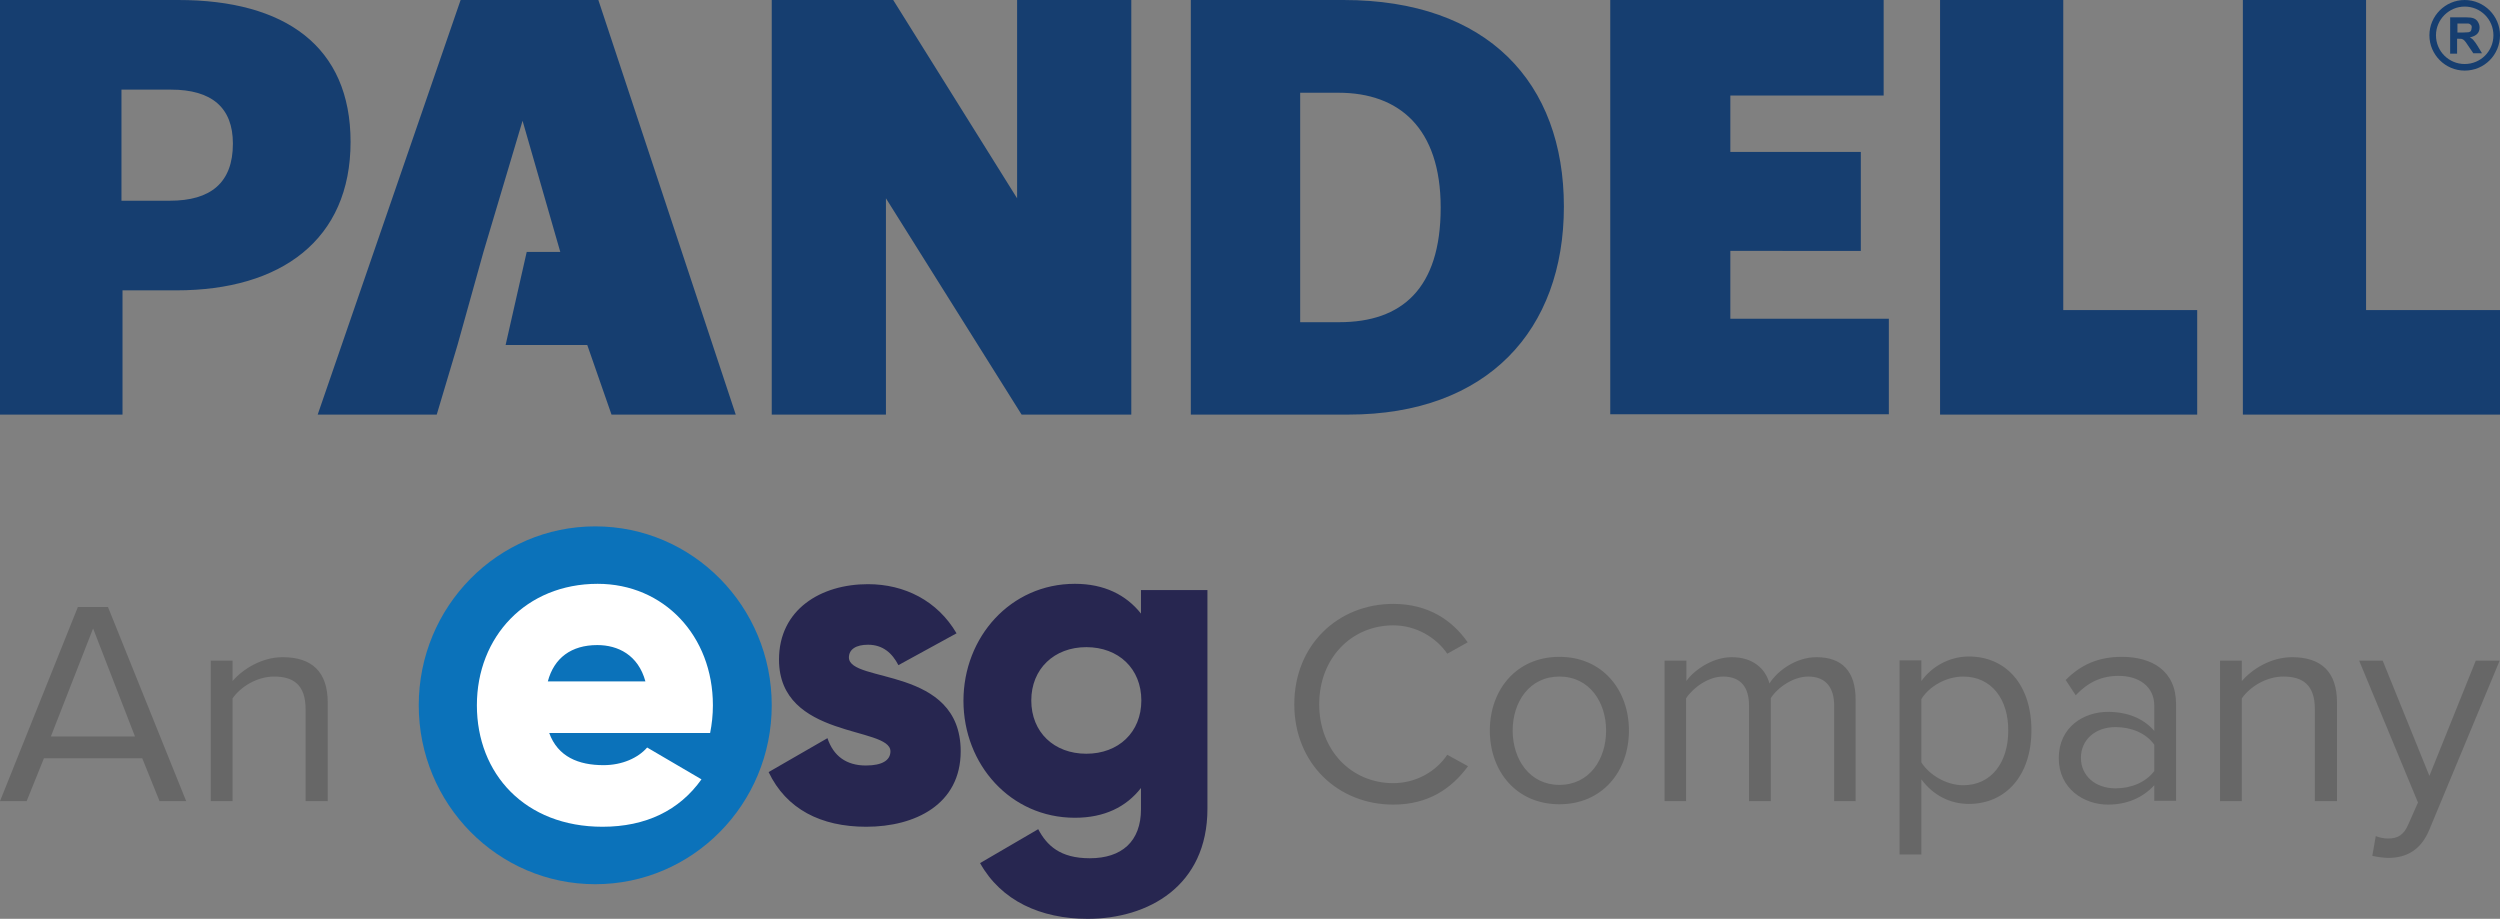
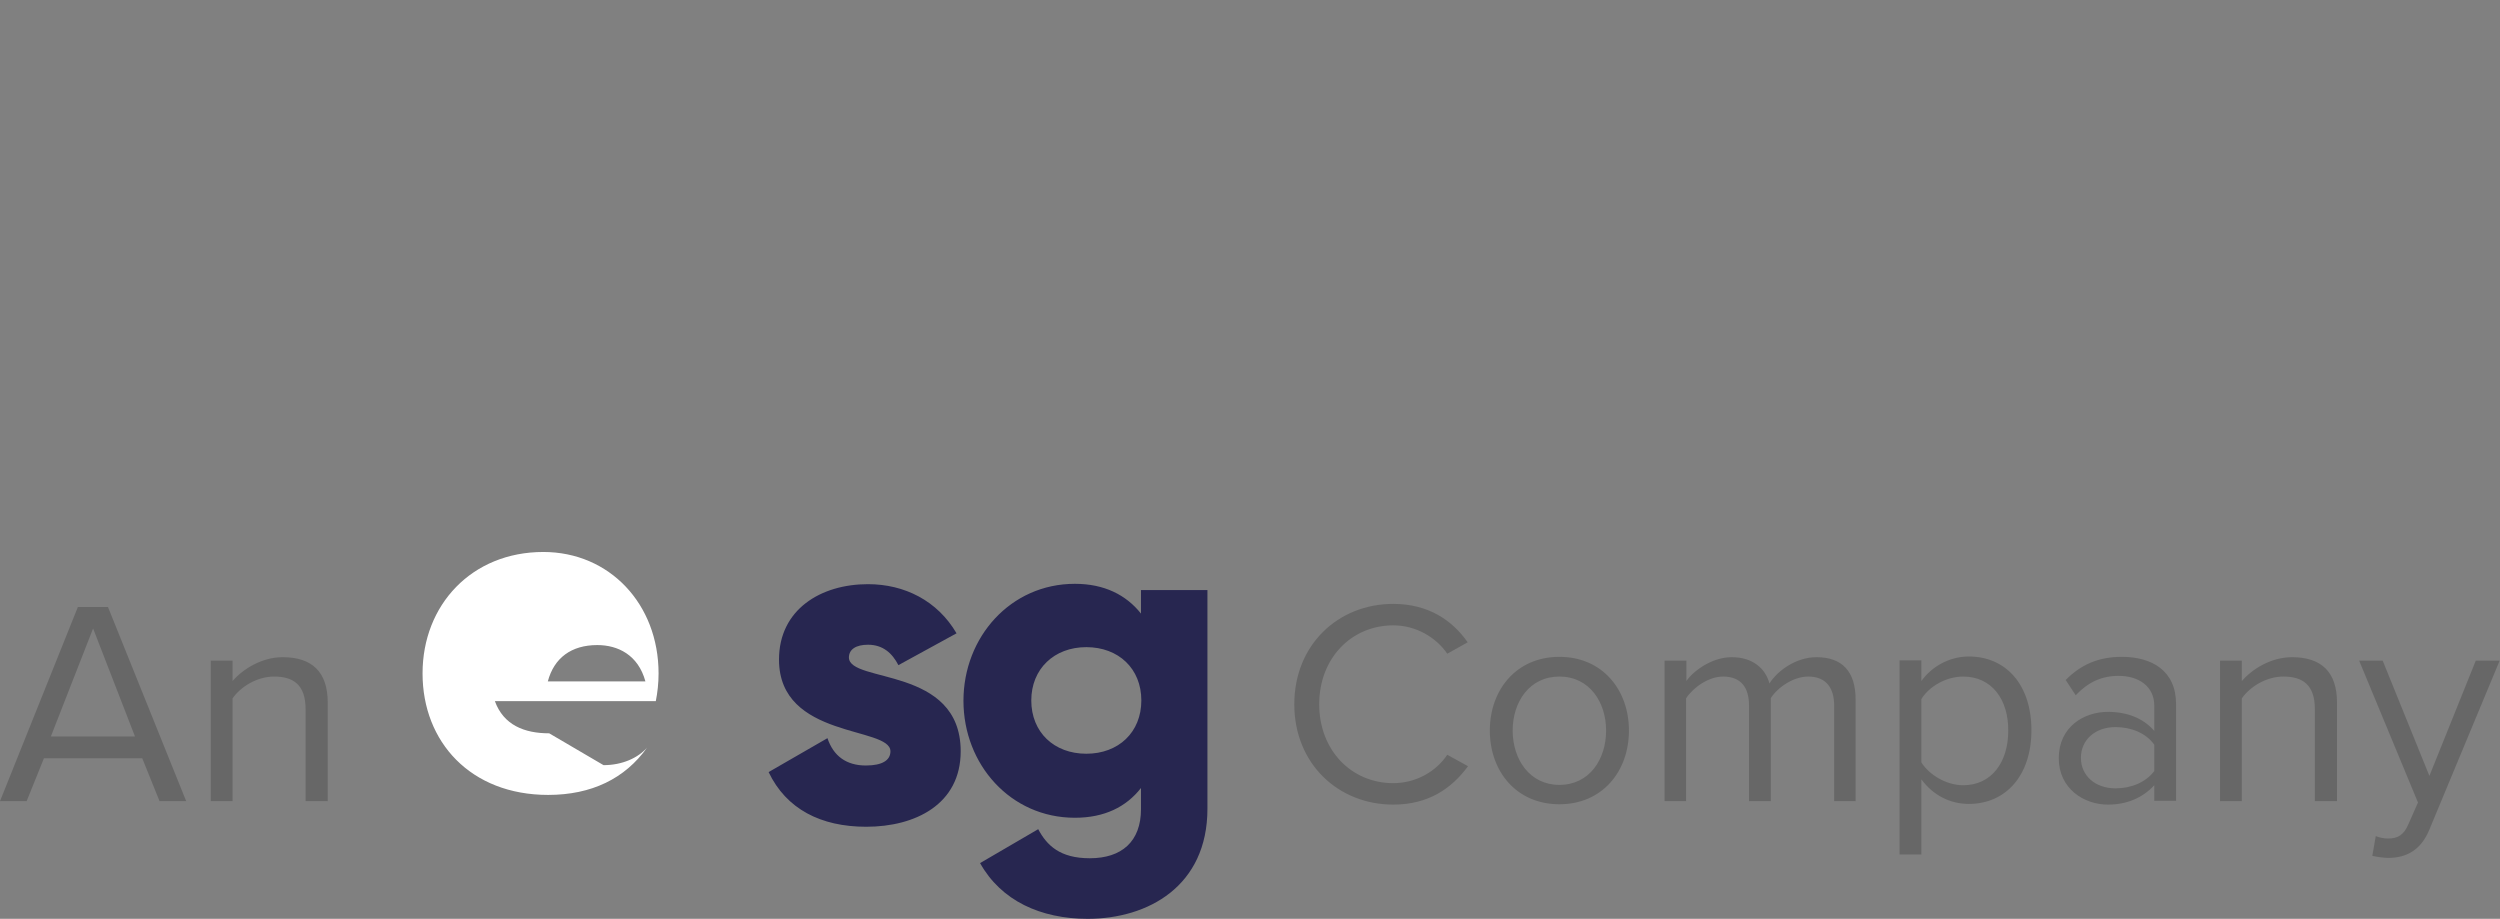
<svg xmlns="http://www.w3.org/2000/svg" xml:space="preserve" id="Layer_1" x="0" y="0" style="enable-background:new 0 0 722.4 265.5" version="1.1" viewBox="0 0 722.4 265.5">
  <rect x="0" y="0" width="722.4" height="265.5" fill="#808080" stroke="none" />
  <style>.st1{fill:#272650}.st3{fill:#676767}.st5{fill:#163e70}</style>
-   <ellipse cx="172" cy="203.8" rx="51" ry="51.7" style="fill:#0b72ba" />
  <path d="M277.6 217.1c0 15.3-13.1 21.8-27.3 21.8-13.1 0-23.1-5.1-28.2-15.8l17-9.8c1.7 5.1 5.4 7.9 11.1 7.9 4.7 0 7.1-1.5 7.1-4.1 0-7.3-32.2-3.5-32.2-26.5 0-14.5 12.1-21.8 25.7-21.8 10.6 0 20.1 4.8 25.6 14.2l-16.8 9.2c-1.8-3.5-4.5-5.9-8.8-5.9-3.4 0-5.5 1.3-5.5 3.7.1 7.5 32.3 2.4 32.3 27.1zM348.9 170.5v63.2c0 22.4-17.2 31.8-34.6 31.8-13.6 0-25-5.2-31.1-16.1l16.8-9.8c2.5 4.7 6.3 8.4 14.9 8.4 9.2 0 14.8-4.8 14.8-14.2v-6.1c-4.3 5.5-10.6 8.6-19.1 8.6-18.6 0-32.2-15.4-32.2-33.8s13.6-33.8 32.2-33.8c8.5 0 14.8 3.2 19.1 8.6v-6.8h19.2zm-19.1 31.9c0-9.2-6.6-15.4-15.9-15.4s-15.9 6.3-15.9 15.4c0 9.2 6.6 15.4 15.9 15.4s15.9-6.2 15.9-15.4z" class="st1" />
-   <path d="M174.4 221.1c5.4 0 10-2.1 12.6-5.1l15.7 9.2c-6.4 9-16.1 13.7-28.6 13.7-22.4 0-36.3-15.3-36.3-35.1s14.2-35.1 34.9-35.1c19.1 0 33.3 15 33.3 35.1 0 2.8-.3 5.5-.8 8h-46.5c2.5 6.9 8.5 9.3 15.7 9.3zm12.1-24.2c-2.1-7.7-8-10.5-13.9-10.5-7.5 0-12.5 3.7-14.3 10.5h28.2z" style="fill:#fff" />
+   <path d="M174.4 221.1c5.4 0 10-2.1 12.6-5.1c-6.4 9-16.1 13.7-28.6 13.7-22.4 0-36.3-15.3-36.3-35.1s14.2-35.1 34.9-35.1c19.1 0 33.3 15 33.3 35.1 0 2.8-.3 5.5-.8 8h-46.5c2.5 6.9 8.5 9.3 15.7 9.3zm12.1-24.2c-2.1-7.7-8-10.5-13.9-10.5-7.5 0-12.5 3.7-14.3 10.5h28.2z" style="fill:#fff" />
  <path d="m46.1 231.5-5-12.4H12.7l-5 12.4H0l22.5-56.1h8.7l22.6 56.1h-7.7zm-19.2-49.9-12.2 31.2H39l-12.1-31.2zM88.3 231.5v-26.6c0-7.1-3.6-9.4-9.1-9.4-5 0-9.7 3-12 6.3v29.7h-6.3v-40.6h6.3v5.9c2.9-3.4 8.4-6.9 14.5-6.9 8.5 0 13 4.3 13 13.1v28.5h-6.4zM374 203.5c0-17.2 12.7-29 28.6-29 10.2 0 17.1 4.8 21.5 11.1l-5.9 3.3c-3.2-4.7-9-8.2-15.6-8.2-12 0-21.4 9.4-21.4 22.8 0 13.3 9.3 22.8 21.4 22.8 6.6 0 12.4-3.4 15.6-8.2l6 3.3c-4.7 6.4-11.4 11.1-21.6 11.1-15.9 0-28.6-11.8-28.6-29zM430.5 211.1c0-11.8 7.7-21.3 20.1-21.3s20.1 9.5 20.1 21.3-7.7 21.3-20.1 21.3-20.1-9.5-20.1-21.3zm33.6 0c0-8.2-4.8-15.6-13.5-15.6s-13.5 7.4-13.5 15.6c0 8.3 4.9 15.7 13.5 15.7 8.7 0 13.5-7.4 13.5-15.7zM530 231.5v-27.6c0-5.1-2.3-8.4-7.5-8.4-4.2 0-8.7 3-10.8 6.2v29.8h-6.3v-27.6c0-5.1-2.2-8.4-7.5-8.4-4.1 0-8.5 3-10.7 6.3v29.7H481v-40.6h6.3v5.9c1.7-2.6 7.1-6.9 13.1-6.9 6.2 0 9.8 3.4 10.9 7.6 2.3-3.7 7.7-7.6 13.6-7.6 7.4 0 11.3 4.1 11.3 12.3v29.3H530zM555.2 246.9h-6.3v-56.1h6.3v6c2.9-4.1 8-7.1 13.7-7.1 10.7 0 18.1 8.1 18.1 21.3 0 13.1-7.4 21.3-18.1 21.3-5.5 0-10.4-2.6-13.7-7.1v21.7zm12.1-51.4c-5 0-9.9 2.9-12.1 6.5v18.3c2.2 3.5 7.1 6.6 12.1 6.6 8.2 0 13-6.7 13-15.7.1-9.1-4.8-15.7-13-15.7zM622.5 231.5v-4.6c-3.4 3.7-8 5.6-13.4 5.6-6.9 0-14.2-4.6-14.2-13.4 0-9.1 7.3-13.4 14.2-13.4 5.5 0 10.2 1.8 13.4 5.5v-7.3c0-5.5-4.4-8.6-10.3-8.6-4.9 0-8.8 1.8-12.4 5.6l-2.9-4.4c4.4-4.5 9.6-6.7 16.2-6.7 8.6 0 15.7 3.9 15.7 13.7v27.9h-6.3zm0-16.3c-2.4-3.4-6.7-5.1-11.2-5.1-5.9 0-10 3.7-10 8.9 0 5.1 4.1 8.8 10 8.8 4.5 0 8.7-1.7 11.2-5v-7.6zM668.9 231.5v-26.6c0-7.1-3.6-9.4-9.1-9.4-5 0-9.7 3-12 6.3v29.7h-6.3v-40.6h6.3v5.9c2.9-3.4 8.4-6.9 14.5-6.9 8.5 0 13 4.3 13 13.1v28.5h-6.4zM686.5 241.6c.9.4 2.4.7 3.5.7 2.8 0 4.6-.9 6-4.3l2.7-6.1-17-41h6.8l13.5 33.3 13.4-33.3h6.9L702 239.7c-2.4 5.9-6.6 8.2-11.9 8.2-1.3 0-3.4-.3-4.6-.6l1-5.7z" class="st3" />
-   <path d="M712.2 20.4c-5.6 0-10.2-4.6-10.2-10.2S706.6 0 712.2 0s10.2 4.6 10.2 10.2-4.5 10.2-10.2 10.2zm0-18.5c-4.5 0-8.3 3.7-8.3 8.3 0 4.6 3.7 8.3 8.3 8.3 4.6 0 8.3-3.7 8.3-8.3 0-4.6-3.7-8.3-8.3-8.3zm1.5 8.9c.5.3.8.5 1.1.9.3.3.7.9 1.2 1.7l1.2 2h-2.5l-1.5-2.2c-.5-.8-.9-1.3-1.1-1.5-.2-.2-.4-.3-.6-.4-.2-.1-.6-.1-1.1-.1h-.4v4.3h-2V5h4.4c1.1 0 1.9.1 2.4.3.5.2.9.5 1.2 1 .3.5.5 1 .5 1.6 0 .8-.2 1.4-.7 1.9-.5.5-1.2.8-2.1 1zm.3-3.6c-.2-.2-.5-.4-.8-.4h-3.1v2.6h1.5c1 0 1.6-.1 1.8-.1.3-.1.5-.2.6-.4.1-.2.2-.5.2-.8.1-.4 0-.7-.2-.9z" style="fill-rule:evenodd;clip-rule:evenodd;fill:#163e70" />
-   <path d="M51 83.9H35.4v35.9H0V0h51.5c30.9 0 49.8 13.4 49.8 41 0 28.3-20.1 42.9-50.3 42.9zm-1.6-58H35.1V58h14c11.8 0 18.2-5.2 18.2-16.5 0-10.4-6.1-15.6-17.9-15.6zM295.2 119.8 256 57.3v62.5h-33V0h35.1l35.8 57.3V0h33v119.8h-31.7zM465.3 119.8V0h79v27.6H500v16.3h37.7v28.6H500v19.6h45.8v27.6h-80.5zM560.6 119.8V0h35.6v89.6h38.7v30.2h-74.3zM648.1 119.8V0h35.6v89.6h38.7v30.2h-74.3zM389.6 119.8c40.3 0 62.3-24.5 62.3-60.1 0-35.8-22-59.7-63.7-59.7h-44.1V119.8h45.5zM387 93.1h-11.3V26.8h11.1c17.4 0 29.5 10.1 29.5 33.2 0 23.5-11.3 33.1-29.3 33.1zM172.9 0h-39.8L91.8 119.8h34.4l6-20.1 7.5-26.9L151 34.9l10.9 37.9h-9.7l-6.1 26.9h23.6l7 20.1h35.9z" class="st5" />
</svg>